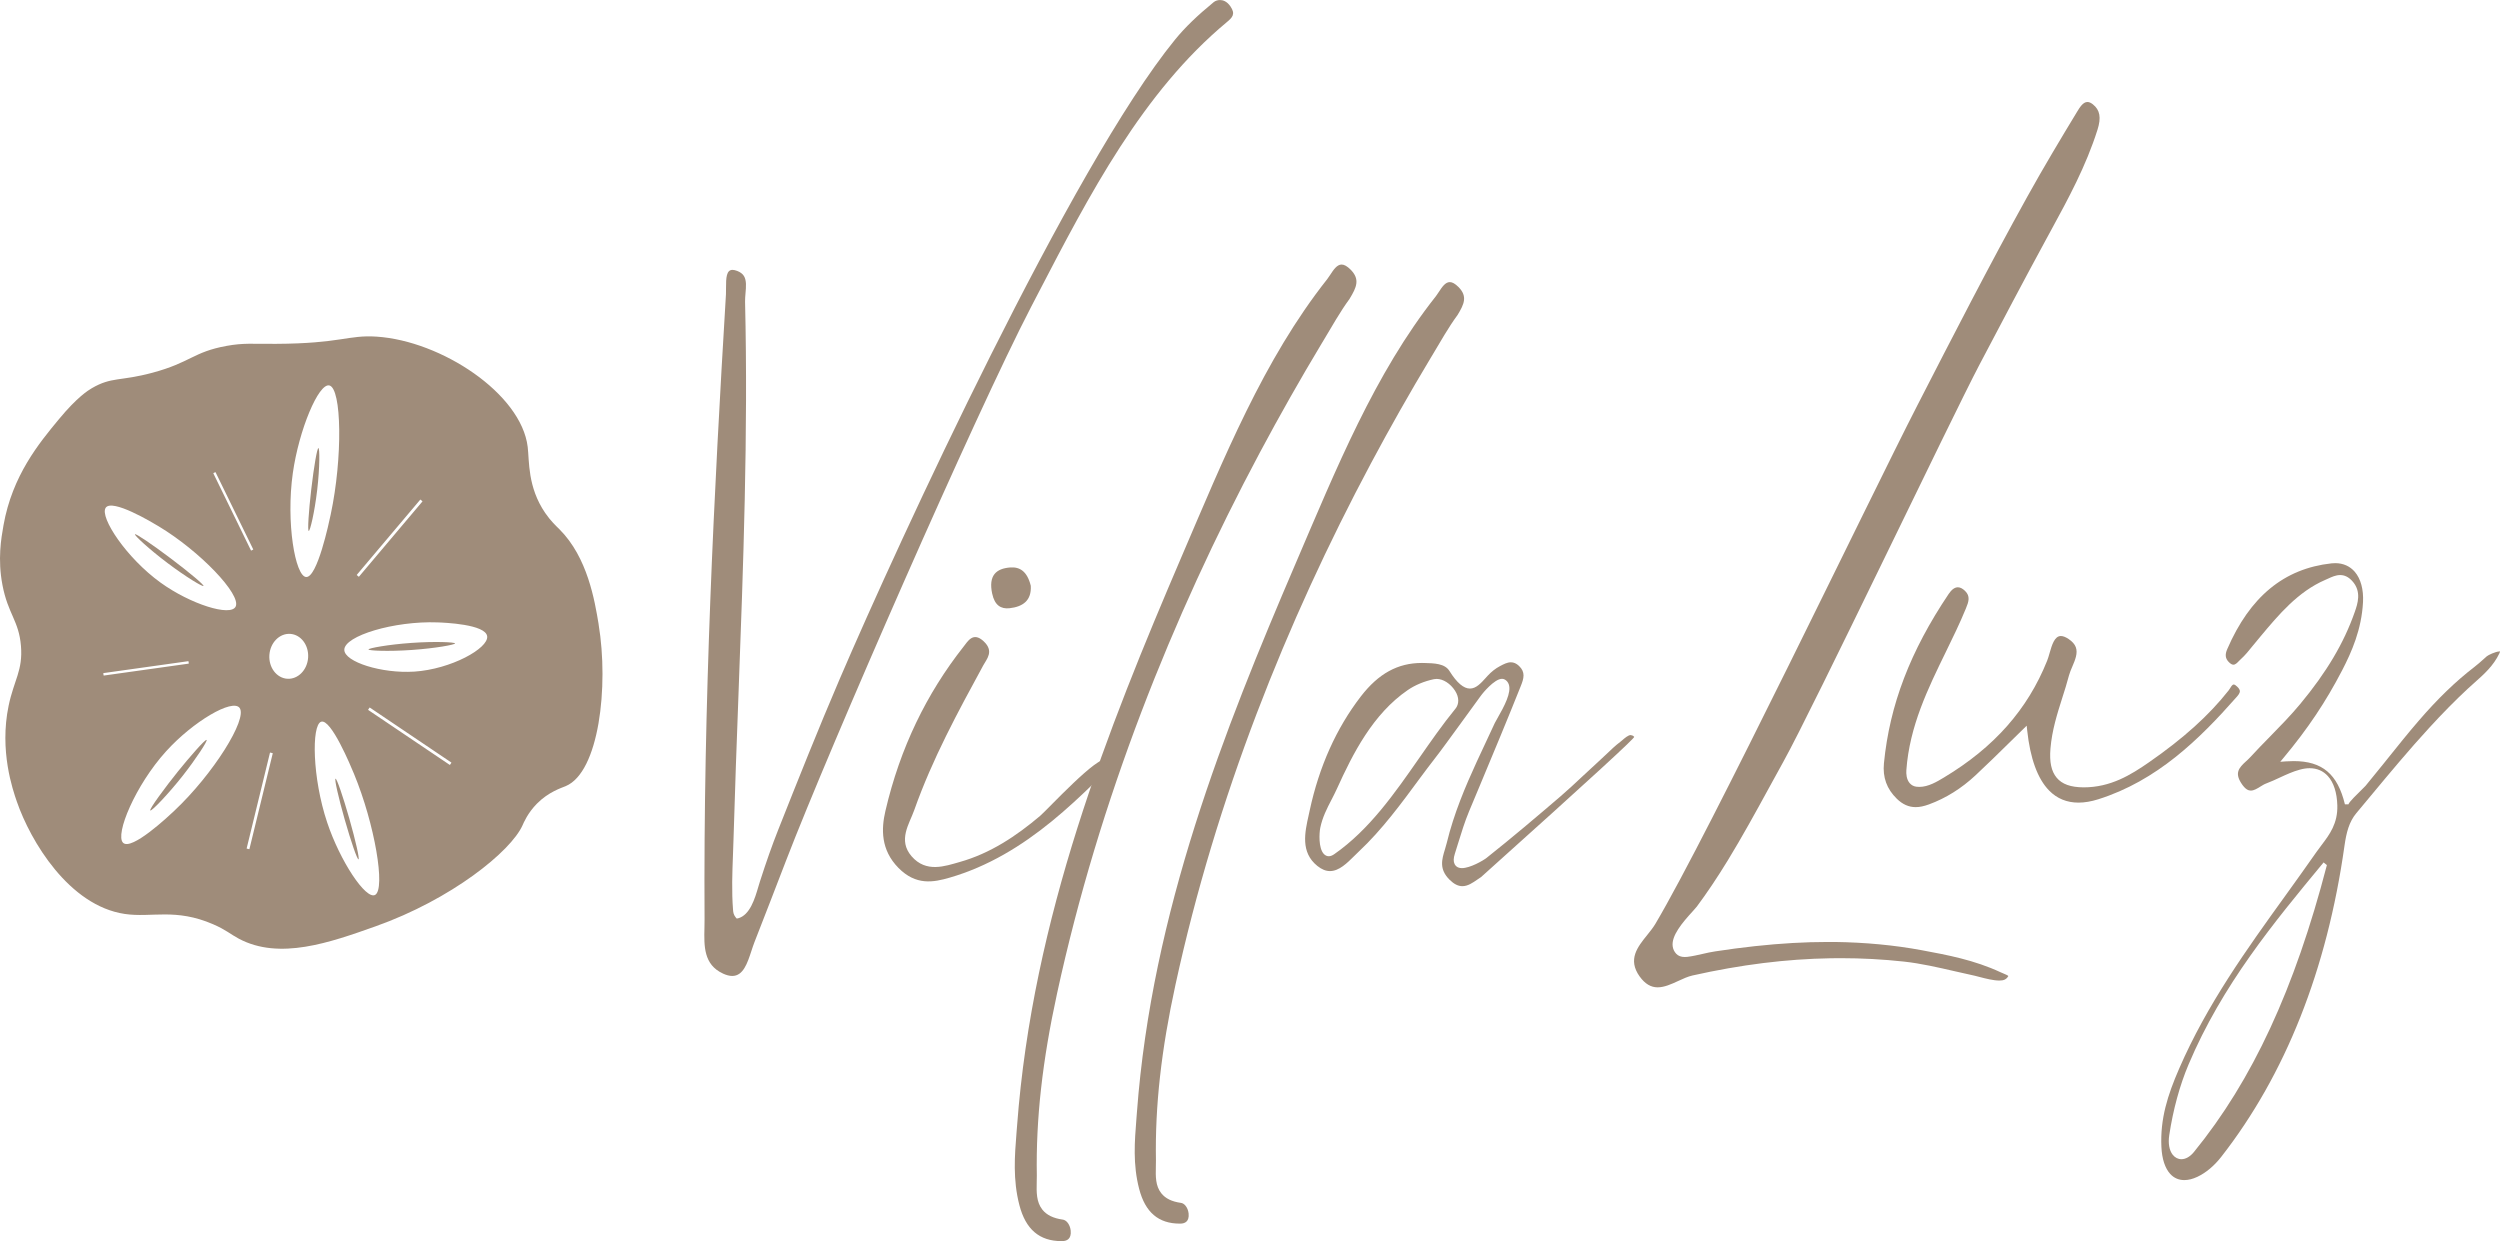
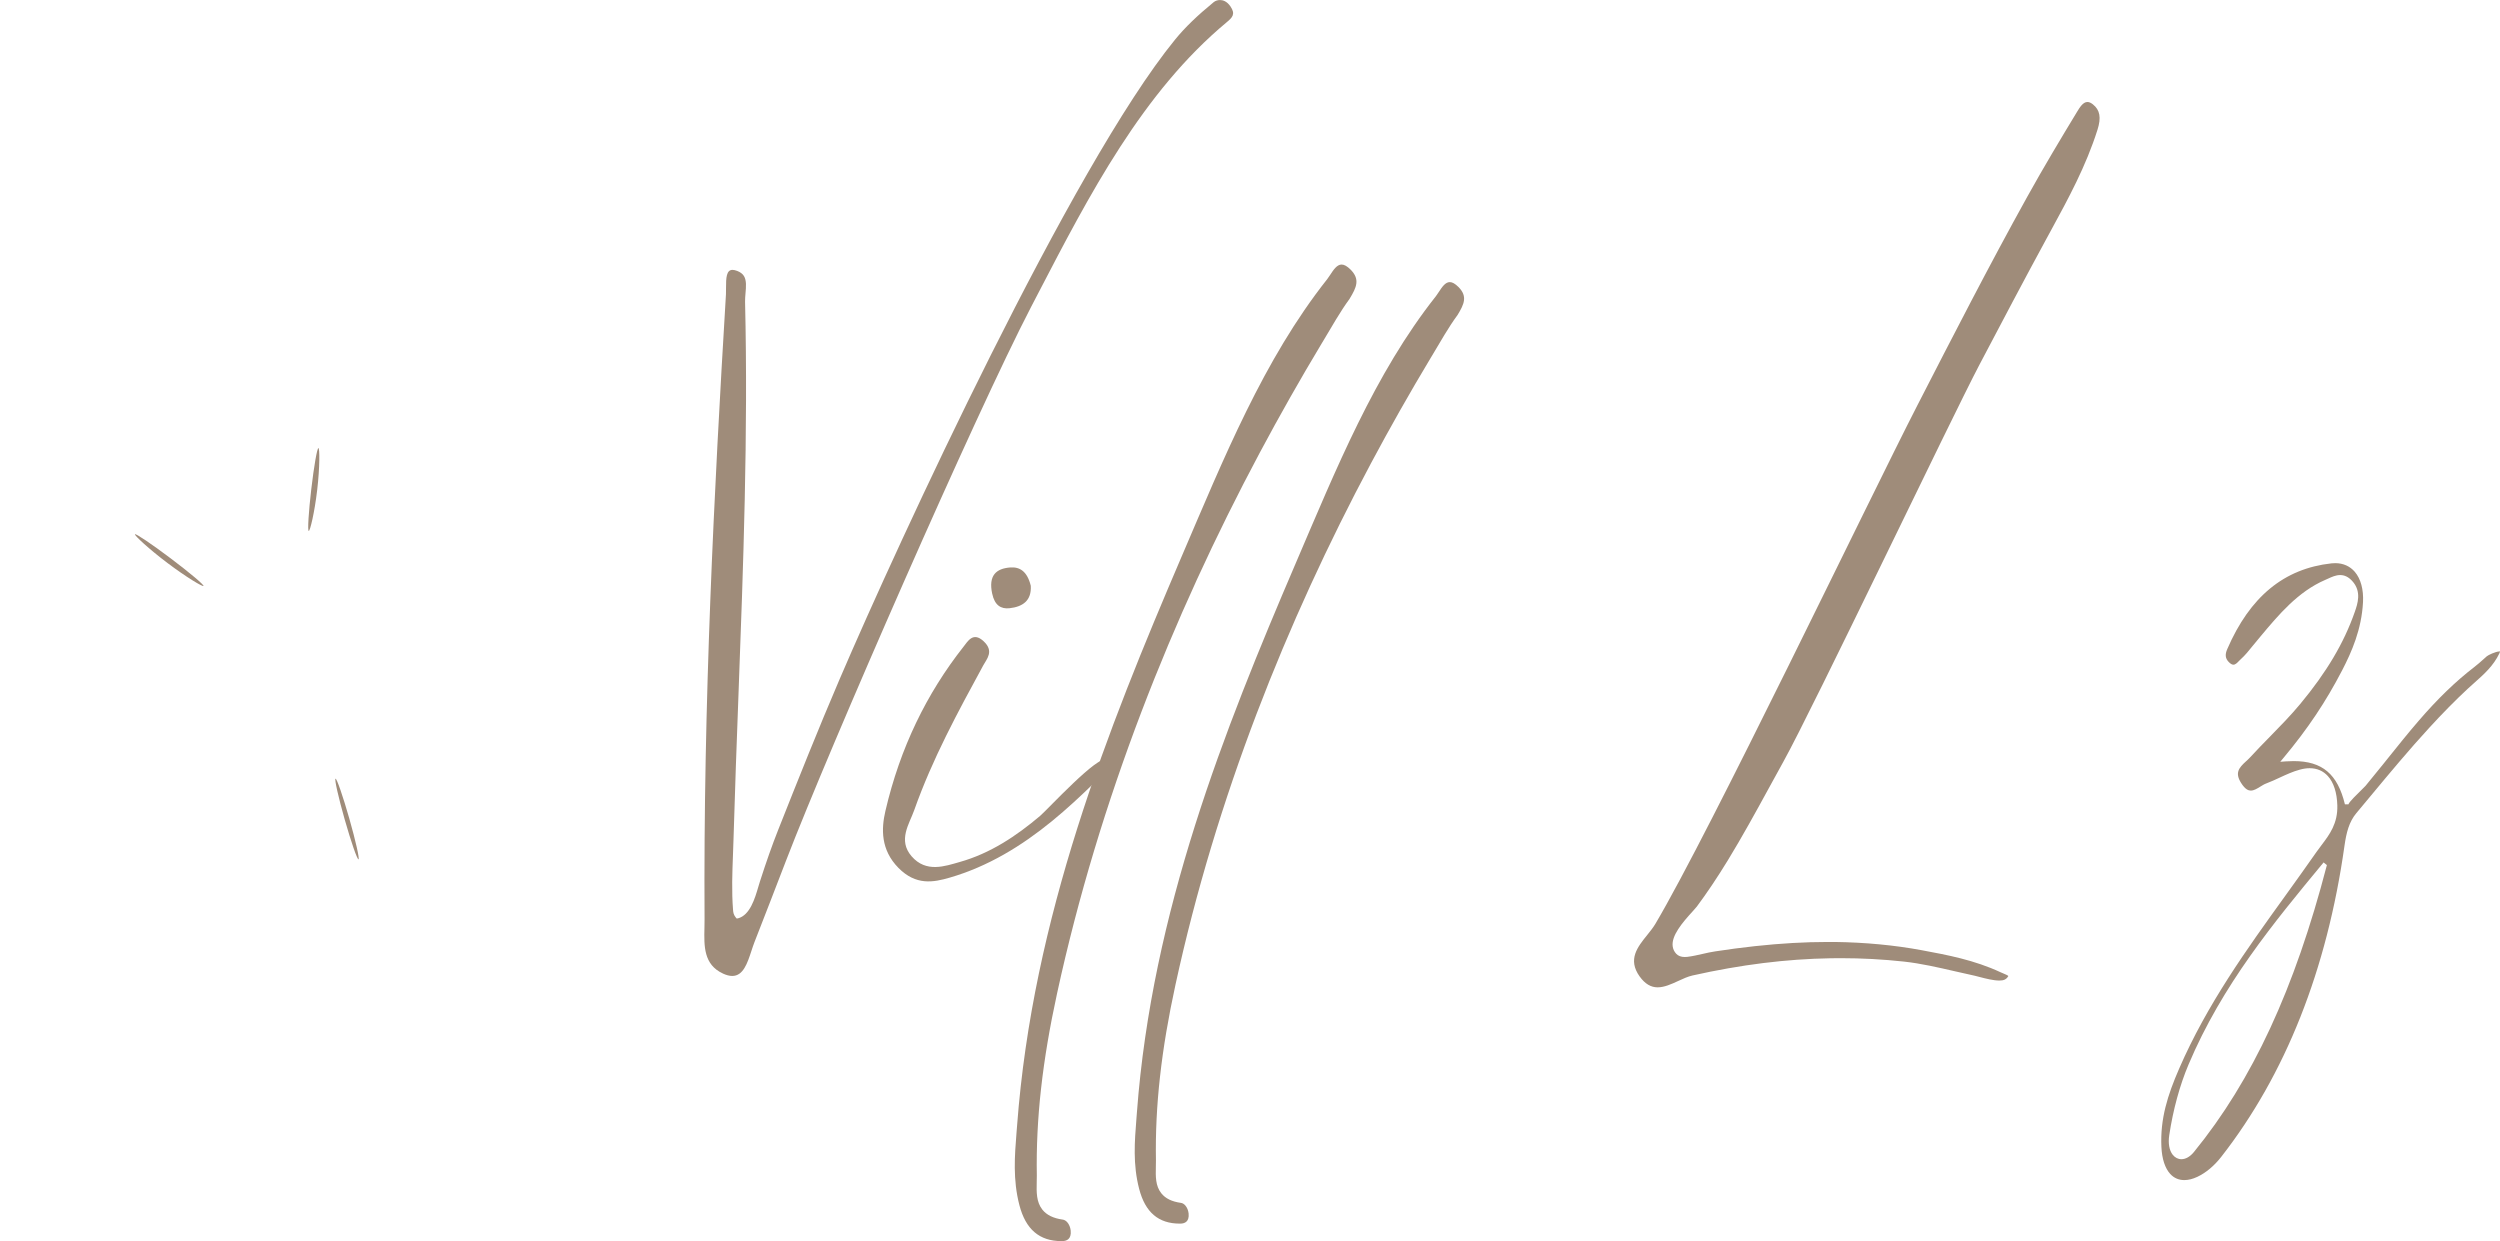
<svg xmlns="http://www.w3.org/2000/svg" width="141" height="70" viewBox="0 0 141 70" fill="none">
  <g clip-path="url(#clip0_11_2002)">
    <path d="M92.476 55.073C91.791 54.114 92.354 53.414 92.899 52.739C93.07 52.526 93.235 52.32 93.359 52.113C96.427 46.937 105.393 28.216 108.125 22.89C110.125 18.995 112.19 14.967 114.335 11.102C115.274 9.406 116.274 7.746 117.136 6.322C117.297 6.056 117.483 5.752 117.732 5.752C117.825 5.752 117.926 5.795 118.039 5.885C118.438 6.203 118.516 6.631 118.3 7.312C117.65 9.371 116.651 11.205 115.685 12.978L115.406 13.491C114.133 15.833 112.889 18.198 111.645 20.562C110.052 23.587 102.264 39.929 100.585 42.955L99.78 44.42C99.035 45.783 98.263 47.191 97.449 48.523C96.843 49.512 96.272 50.364 95.702 51.13C95.657 51.188 95.573 51.281 95.468 51.398C94.882 52.038 94.263 52.77 94.339 53.368C94.359 53.528 94.425 53.669 94.536 53.79C94.651 53.914 94.813 53.975 95.019 53.975C95.064 53.975 95.112 53.973 95.164 53.967C95.458 53.931 95.742 53.866 96.025 53.801C96.263 53.747 96.499 53.692 96.743 53.657C97.482 53.543 98.227 53.444 98.977 53.363C100.445 53.204 101.793 53.127 103.096 53.127L103.489 53.127C105.2 53.151 106.845 53.306 108.38 53.591C109.839 53.862 111.35 54.144 112.838 54.838L113.006 54.91C113.095 54.948 113.243 55.009 113.271 55.048C113.161 55.245 113.004 55.303 112.764 55.303C112.426 55.303 111.994 55.191 111.678 55.109L111.382 55.033C111.018 54.956 110.654 54.871 110.292 54.788C109.336 54.568 108.35 54.339 107.377 54.233C106.203 54.105 105.003 54.041 103.815 54.041L103.246 54.046C100.74 54.089 98.195 54.404 95.462 55.016C95.198 55.075 94.926 55.2 94.647 55.329C94.265 55.506 93.869 55.686 93.49 55.686C93.111 55.686 92.778 55.492 92.477 55.073L92.476 55.073Z" fill="#9F8C7A" />
-     <path d="M126.327 38.953C126.348 39.082 126.232 39.213 126.129 39.329C124.04 41.7 121.652 44.037 118.336 45.081C117.942 45.205 117.568 45.268 117.225 45.268C116.571 45.268 116.015 45.04 115.572 44.588C114.92 43.923 114.505 42.782 114.334 41.2L114.305 40.929L113.331 41.883C112.691 42.511 112.062 43.129 111.42 43.727C110.628 44.467 109.745 45.019 108.793 45.368C108.506 45.473 108.269 45.522 108.045 45.522C107.653 45.522 107.307 45.368 106.981 45.05C106.413 44.496 106.176 43.842 106.254 43.047C106.576 39.76 107.737 36.724 109.907 33.496C110.073 33.248 110.247 33.123 110.425 33.123C110.556 33.123 110.691 33.192 110.835 33.334C111.132 33.627 111.04 33.927 110.877 34.317C110.535 35.151 110.153 35.933 109.749 36.762C108.739 38.829 107.695 40.966 107.519 43.434C107.504 43.648 107.523 43.952 107.704 44.167C107.801 44.279 107.923 44.346 108.071 44.369C108.131 44.377 108.188 44.381 108.248 44.381C108.758 44.381 109.248 44.086 109.64 43.85C112.479 42.145 114.358 40.006 115.456 37.272C115.507 37.145 115.552 36.992 115.597 36.833C115.726 36.383 115.874 35.871 116.234 35.871C116.354 35.871 116.502 35.928 116.669 36.04C116.879 36.181 117.012 36.331 117.075 36.5C117.201 36.838 117.037 37.224 116.877 37.598C116.803 37.771 116.733 37.937 116.69 38.096C116.577 38.528 116.444 38.949 116.309 39.369C116.025 40.265 115.731 41.192 115.646 42.217C115.583 42.977 115.694 43.5 115.995 43.862C116.302 44.23 116.784 44.402 117.514 44.407L117.515 44.407C119.04 44.407 120.175 43.707 121.209 42.989C123.154 41.638 124.58 40.352 125.693 38.942C125.725 38.903 125.754 38.855 125.784 38.807C125.844 38.708 125.907 38.607 125.983 38.607C126.031 38.607 126.097 38.647 126.177 38.727C126.265 38.811 126.314 38.887 126.325 38.955L126.327 38.953Z" fill="#9F8C7A" />
    <path d="M140.993 36.731C141.008 36.731 141.003 36.77 140.965 36.85C140.629 37.553 140.108 38.017 139.557 38.507L139.185 38.842C138.482 39.496 137.77 40.218 137.008 41.049C135.877 42.28 134.784 43.594 133.727 44.865L132.897 45.862C132.491 46.348 132.336 46.948 132.229 47.701C131.242 54.701 128.901 60.606 125.274 65.252C124.88 65.755 124.417 66.143 123.934 66.372C123.673 66.495 123.425 66.557 123.196 66.557C122.881 66.557 122.616 66.442 122.405 66.215C122.108 65.893 121.934 65.363 121.903 64.682C121.831 63.1 122.25 61.775 122.904 60.271C124.479 56.641 126.719 53.535 128.885 50.529C129.477 49.704 130.071 48.882 130.652 48.047C130.745 47.913 130.842 47.786 130.94 47.657C131.39 47.062 131.853 46.445 131.825 45.426C131.806 44.706 131.62 44.132 131.291 43.77C131.024 43.477 130.678 43.327 130.263 43.327C130.093 43.327 129.909 43.354 129.718 43.406C129.317 43.513 128.942 43.688 128.576 43.857C128.327 43.973 128.078 44.088 127.82 44.185C127.705 44.226 127.592 44.298 127.476 44.369C127.303 44.476 127.123 44.589 126.947 44.589C126.826 44.589 126.639 44.542 126.397 44.157C126.038 43.586 126.272 43.305 126.674 42.94C126.754 42.869 126.83 42.798 126.897 42.725C127.264 42.322 127.646 41.935 128.026 41.546C128.601 40.958 129.195 40.353 129.732 39.706C131.22 37.914 132.197 36.266 132.807 34.52C132.969 34.057 133.212 33.359 132.66 32.763C132.454 32.54 132.233 32.433 131.985 32.433C131.737 32.433 131.512 32.539 131.289 32.641L131.141 32.707C129.604 33.373 128.528 34.657 127.489 35.899L127.058 36.42C126.844 36.687 126.621 36.965 126.368 37.191L126.272 37.285C126.177 37.385 126.078 37.489 125.962 37.489C125.884 37.489 125.796 37.436 125.696 37.331C125.506 37.132 125.483 36.916 125.616 36.612C126.896 33.652 128.82 32.068 131.497 31.773C131.569 31.766 131.638 31.762 131.707 31.762C132.157 31.762 132.538 31.933 132.812 32.252C133.147 32.645 133.311 33.251 133.274 33.96C133.194 35.502 132.633 36.774 132.093 37.814C131.171 39.59 130.155 41.108 128.799 42.733L128.606 42.965L128.918 42.942C129.07 42.931 129.219 42.926 129.361 42.926C130.976 42.926 131.839 43.654 132.253 45.364L132.454 45.364C132.472 45.246 132.97 44.763 133.183 44.556C133.294 44.448 133.383 44.362 133.416 44.322C133.753 43.916 134.084 43.504 134.415 43.094L134.673 42.772C135.246 42.057 135.818 41.342 136.415 40.651C137.472 39.423 138.495 38.432 139.545 37.625C139.736 37.478 139.914 37.321 140.092 37.16L140.255 37.015C140.328 36.95 140.751 36.742 140.973 36.742C140.979 36.736 140.985 36.734 140.992 36.735L140.993 36.731ZM131.236 48.792L131.05 48.641C128.239 52.038 125.331 55.55 123.433 60.041C122.938 61.211 122.562 62.588 122.346 64.022C122.275 64.486 122.346 64.879 122.54 65.127C122.668 65.289 122.842 65.379 123.032 65.379C123.274 65.379 123.526 65.234 123.741 64.969C127.036 60.925 129.417 55.785 131.236 48.792Z" fill="#9F8C7A" />
    <path d="M40.769 54.905C39.682 54.404 39.707 53.353 39.731 52.336C39.734 52.173 39.739 52.015 39.737 51.864C39.664 39.716 40.274 27.734 40.944 16.595C40.95 16.489 40.949 16.366 40.948 16.238C40.946 15.663 40.971 15.221 41.313 15.221C41.385 15.221 41.474 15.241 41.572 15.278C41.752 15.347 41.878 15.441 41.955 15.563C42.111 15.809 42.079 16.178 42.047 16.536C42.033 16.703 42.02 16.865 42.022 17.016C42.198 24.472 41.921 31.912 41.653 39.108C41.55 41.845 41.45 44.585 41.37 47.33L41.34 48.201C41.302 49.215 41.26 50.262 41.344 51.323C41.352 51.447 41.373 51.589 41.486 51.731L41.547 51.804L41.62 51.796C42.299 51.617 42.575 50.681 42.775 49.998L42.862 49.712C43.226 48.58 43.551 47.662 43.883 46.822C45.03 43.927 46.157 41.097 47.357 38.3C50.692 30.525 60.441 9.383 66.276 2.231C66.834 1.547 67.527 0.878 68.454 0.12C68.548 0.045 68.677 0.002 68.807 0.002C68.964 0.002 69.193 0.064 69.396 0.359C69.696 0.796 69.51 0.984 69.185 1.255C64.437 5.207 61.441 10.981 58.542 16.564L58.144 17.33C55.021 23.337 46.788 42.164 44.339 48.524C43.745 50.066 43.151 51.609 42.549 53.144C42.49 53.296 42.435 53.464 42.378 53.637C42.151 54.328 41.917 55.044 41.298 55.044C41.143 55.044 40.965 54.998 40.769 54.907L40.769 54.905Z" fill="#9F8C7A" />
    <path d="M62.482 43.217C62.485 43.605 61.954 43.919 61.75 44.119C60.968 44.884 60.169 45.628 59.326 46.316C57.618 47.711 55.723 48.873 53.559 49.5C52.644 49.766 51.662 49.953 50.672 48.949C49.666 47.927 49.703 46.744 49.936 45.743C50.765 42.172 52.27 39.105 54.333 36.486C54.589 36.163 54.881 35.617 55.471 36.162C56.084 36.728 55.653 37.163 55.456 37.527C54.029 40.152 52.597 42.771 51.561 45.696C51.287 46.472 50.63 47.381 51.409 48.289C52.233 49.247 53.308 48.848 54.121 48.619C55.849 48.134 57.32 47.151 58.658 46.02C59.069 45.673 61.982 42.505 62.383 42.877C62.446 42.937 62.481 43.052 62.482 43.217ZM55.959 33.484C55.737 32.444 56.194 32.067 56.971 32.005C57.508 31.963 57.932 32.212 58.136 33.039C58.185 33.888 57.671 34.221 56.939 34.304C56.447 34.358 56.099 34.136 55.96 33.483L55.959 33.484Z" fill="#9F8C7A" />
    <path d="M76.124 16.845C75.579 17.586 75.115 18.423 74.632 19.224C74.601 19.277 74.568 19.331 74.536 19.383C73.337 21.378 72.175 23.427 71.054 25.526C66.097 34.822 61.996 45.112 59.622 56.013C58.787 59.843 58.422 63.112 58.477 66.305C58.478 66.43 58.476 66.557 58.471 66.686C58.459 67.229 58.445 67.79 58.79 68.224C59.031 68.527 59.406 68.711 59.936 68.785C60.029 68.797 60.118 68.851 60.193 68.934C60.299 69.055 60.369 69.227 60.387 69.406C60.435 69.891 60.156 69.995 59.913 69.999L59.868 69.999C58.625 69.999 57.849 69.337 57.494 67.971C57.121 66.535 57.228 65.185 57.332 63.879L57.365 63.468C58.242 51.765 62.453 41.166 66.644 31.389C69.02 25.849 71.27 20.273 74.855 15.744C74.913 15.668 74.971 15.579 75.034 15.485C75.207 15.22 75.404 14.92 75.667 14.92C75.813 14.92 75.979 15.012 76.173 15.206C76.719 15.754 76.508 16.209 76.122 16.844L76.124 16.845Z" fill="#9F8C7A" />
    <path d="M82.207 17.765C81.681 18.479 81.234 19.286 80.769 20.058C80.739 20.109 80.707 20.161 80.676 20.212C79.521 22.135 78.4 24.111 77.32 26.135C72.541 35.097 68.587 45.017 66.299 55.527C65.495 59.22 65.141 62.372 65.195 65.45C65.196 65.57 65.195 65.694 65.19 65.818C65.178 66.342 65.164 66.883 65.498 67.301C65.73 67.594 66.091 67.771 66.602 67.842C66.692 67.853 66.778 67.905 66.85 67.986C66.953 68.103 67.019 68.268 67.038 68.44C67.084 68.906 66.816 69.008 66.581 69.012L66.538 69.012C65.339 69.012 64.591 68.374 64.249 67.056C63.888 65.673 63.993 64.371 64.093 63.111L64.124 62.715C64.97 51.433 69.029 41.214 73.07 31.788C75.36 26.446 77.53 21.07 80.986 16.704C81.042 16.631 81.098 16.544 81.158 16.454C81.324 16.199 81.515 15.91 81.769 15.91C81.909 15.91 82.069 15.999 82.256 16.186C82.783 16.714 82.578 17.154 82.207 17.765L82.207 17.765Z" fill="#9F8C7A" />
-     <path d="M92.169 41.559C92.136 41.517 92.092 41.492 92.092 41.492C92.057 41.476 92.015 41.465 91.971 41.457C91.833 41.457 91.634 41.629 91.504 41.742L91.392 41.834C91.106 42.05 90.848 42.297 90.588 42.547C90.445 42.682 90.302 42.82 90.156 42.95C89.857 43.219 89.564 43.492 89.271 43.768C88.857 44.157 88.442 44.545 88.012 44.915C86.696 46.042 85.291 47.238 83.845 48.383C83.644 48.542 82.91 48.962 82.452 48.962C82.369 48.962 82.298 48.95 82.236 48.922C82.15 48.884 82.082 48.818 82.04 48.734C81.968 48.59 81.973 48.404 82.054 48.148L82.233 47.574C82.42 46.966 82.614 46.339 82.858 45.754L83.466 44.3C84.24 42.449 85.013 40.596 85.773 38.691C85.945 38.264 86.045 37.91 85.671 37.557C85.526 37.42 85.376 37.353 85.215 37.353C85.006 37.353 84.808 37.459 84.599 37.569C84.35 37.699 84.109 37.89 83.9 38.117L83.805 38.223C83.52 38.538 83.251 38.835 82.903 38.835C82.554 38.835 82.171 38.519 81.749 37.843C81.486 37.42 80.895 37.407 80.315 37.392L80.188 37.391C78.838 37.391 77.747 37.989 76.754 39.275C75.369 41.071 74.398 43.238 73.866 45.714L73.811 45.966C73.591 46.952 73.34 48.069 74.3 48.84C74.541 49.033 74.774 49.129 75.011 49.129C75.525 49.129 75.977 48.677 76.377 48.281L76.635 48.029C77.943 46.805 79.043 45.306 80.107 43.859C80.714 43.034 81.085 42.591 81.573 41.913C82.202 41.041 82.847 40.179 83.473 39.304C83.473 39.304 83.514 39.246 83.587 39.153C83.587 39.153 84.269 38.285 84.715 38.285C84.776 38.285 84.832 38.303 84.882 38.332C84.981 38.392 85.055 38.483 85.095 38.597C85.257 39.053 84.846 39.829 84.449 40.52C84.383 40.636 84.332 40.724 84.308 40.775C84.126 41.173 83.29 42.959 83.29 42.959C82.648 44.358 81.999 45.882 81.595 47.55C81.568 47.662 81.532 47.778 81.497 47.897C81.319 48.475 81.152 49.022 81.761 49.622C82.005 49.863 82.24 49.98 82.478 49.98C82.786 49.98 83.061 49.789 83.327 49.605L83.532 49.467C89.969 43.693 92.214 41.615 92.17 41.558L92.169 41.559ZM82.082 39.977C81.363 40.857 80.691 41.823 80.041 42.757C78.66 44.742 77.233 46.793 75.258 48.171C75.144 48.252 75.039 48.292 74.942 48.292C74.838 48.292 74.742 48.247 74.663 48.162C74.351 47.827 74.407 46.969 74.462 46.693C74.583 46.099 74.843 45.593 75.096 45.106C75.2 44.903 75.304 44.702 75.399 44.493C76.3 42.506 77.427 40.272 79.399 38.919C79.813 38.636 80.322 38.423 80.873 38.306C80.922 38.296 80.973 38.291 81.026 38.291C81.396 38.291 81.805 38.554 82.066 38.959C82.299 39.324 82.306 39.705 82.082 39.979L82.082 39.977Z" fill="#9F8C7A" />
-     <path d="M10.044 43.5C9.323 44.395 8.4 45.648 8.475 45.712C8.546 45.77 9.502 44.776 10.316 43.74C11.032 42.828 11.72 41.785 11.652 41.732C11.579 41.675 10.648 42.751 10.044 43.5Z" fill="#9F8C7A" />
    <path d="M17.96 25.272C17.887 25.262 17.706 26.3 17.556 27.591C17.404 28.882 17.341 29.938 17.413 29.947C17.486 29.957 17.739 28.924 17.89 27.632C18.041 26.341 18.032 25.281 17.96 25.272Z" fill="#9F8C7A" />
    <path d="M18.924 43.918C18.853 43.934 19.085 44.966 19.442 46.222C19.8 47.478 20.148 48.483 20.219 48.467C20.29 48.45 20.057 47.418 19.7 46.162C19.342 44.907 18.994 43.901 18.924 43.918Z" fill="#9F8C7A" />
-     <path d="M23.221 36.259C21.873 36.353 20.778 36.559 20.782 36.629C20.785 36.699 21.877 36.752 23.225 36.658C24.574 36.564 25.669 36.359 25.665 36.289C25.662 36.219 24.57 36.165 23.221 36.259Z" fill="#9F8C7A" />
    <path d="M9.456 31.761C10.523 32.565 11.43 33.102 11.476 33.048C11.522 32.994 10.695 32.297 9.628 31.493C8.561 30.688 7.658 30.079 7.612 30.133C7.566 30.187 8.388 30.956 9.456 31.762L9.456 31.761Z" fill="#9F8C7A" />
-     <path d="M33.763 35.209C33.541 33.869 33.14 31.443 31.56 29.859C31.365 29.663 31.069 29.398 30.748 28.929C29.748 27.465 29.858 25.998 29.762 25.207C29.399 22.194 24.888 19.226 21.24 18.986C19.628 18.88 19.231 19.375 15.559 19.393C14.199 19.4 13.74 19.334 12.776 19.509C10.898 19.85 10.755 20.442 8.603 21.021C6.77 21.515 6.303 21.24 5.182 21.893C4.979 22.012 4.36 22.39 3.327 23.638C2.2 24.999 0.694 26.817 0.197 29.627C0.068 30.359 -0.141 31.535 0.139 32.999C0.452 34.637 1.064 35.006 1.182 36.43C1.297 37.817 0.789 38.351 0.486 39.803C-0.042 42.34 0.717 44.535 0.95 45.21C1.722 47.445 3.892 51.081 7.037 51.547C8.55 51.772 9.884 51.203 12.022 52.129C12.761 52.45 12.979 52.681 13.471 52.943C15.768 54.166 18.61 53.158 21.182 52.245C25.455 50.729 28.813 48.021 29.471 46.547C29.535 46.404 29.76 45.856 30.283 45.326C30.94 44.661 31.656 44.443 31.906 44.337C33.783 43.551 34.343 38.724 33.761 35.209L33.763 35.209ZM20.125 32.419L23.7 28.183C23.705 28.177 23.713 28.176 23.719 28.181L23.822 28.267C23.827 28.272 23.828 28.281 23.823 28.286L20.248 32.522C20.244 32.528 20.235 32.529 20.229 32.524L20.127 32.438C20.121 32.433 20.12 32.424 20.125 32.419ZM12.039 26.681L12.141 26.631C12.147 26.628 12.155 26.631 12.159 26.637L14.281 30.982C14.284 30.989 14.281 30.997 14.275 31L14.174 31.05C14.167 31.053 14.159 31.05 14.155 31.045L12.033 26.699C12.03 26.693 12.033 26.685 12.039 26.681ZM5.958 28.642C6.312 28.1 8.581 29.463 8.939 29.678C11.285 31.088 13.618 33.537 13.291 34.211C13.01 34.792 10.739 34.075 9.054 32.858C7.132 31.47 5.612 29.172 5.959 28.642L5.958 28.642ZM5.842 38.09L5.827 37.977C5.826 37.97 5.83 37.963 5.838 37.962L10.617 37.291C10.624 37.29 10.631 37.295 10.632 37.303L10.647 37.415C10.648 37.422 10.643 37.429 10.636 37.43L5.857 38.101C5.85 38.102 5.843 38.097 5.842 38.09ZM9.841 45.719C9.51 46.031 7.409 48.008 6.939 47.53C6.479 47.064 7.629 44.294 9.366 42.376C10.887 40.694 13.112 39.389 13.513 39.925C13.978 40.548 12.014 43.673 9.84 45.718L9.841 45.719ZM15.382 42.494L14.068 47.885C14.066 47.892 14.06 47.896 14.052 47.894L13.922 47.862C13.914 47.861 13.911 47.854 13.912 47.846L15.226 42.455C15.228 42.448 15.234 42.444 15.242 42.446L15.372 42.477C15.38 42.479 15.384 42.486 15.382 42.494ZM17.378 37.091C17.331 37.79 16.803 38.323 16.2 38.282C15.597 38.24 15.146 37.641 15.193 36.941C15.241 36.243 15.768 35.71 16.372 35.751C16.975 35.792 17.425 36.392 17.378 37.091ZM17.266 32.544C16.65 32.502 16.123 29.464 16.515 26.683C16.86 24.244 17.968 21.6 18.574 21.739C19.276 21.901 19.333 25.809 18.654 29.007C18.551 29.495 17.895 32.587 17.266 32.543L17.266 32.544ZM21.156 50.473C20.636 50.759 19.181 48.572 18.45 46.38C17.615 43.88 17.563 40.904 18.109 40.707C18.667 40.505 19.792 43.227 19.97 43.656C21.134 46.472 21.759 50.142 21.156 50.473ZM25.456 43.023L25.381 43.134C25.377 43.14 25.369 43.142 25.362 43.138L20.769 40.043C20.763 40.039 20.761 40.03 20.765 40.023L20.84 39.912C20.844 39.906 20.852 39.904 20.859 39.908L25.452 43.004C25.457 43.007 25.459 43.016 25.456 43.023ZM23.359 37.879C21.532 37.997 19.424 37.331 19.419 36.651C19.415 35.861 22.238 35.013 24.674 35.103C25.045 35.116 27.4 35.204 27.477 35.891C27.554 36.564 25.443 37.744 23.358 37.88L23.359 37.879Z" fill="#9F8C7A" />
  </g>
  <defs>
    <clipPath id="clip0_11_2002">
      <rect width="141" height="70" fill="white" />
    </clipPath>
  </defs>
</svg>